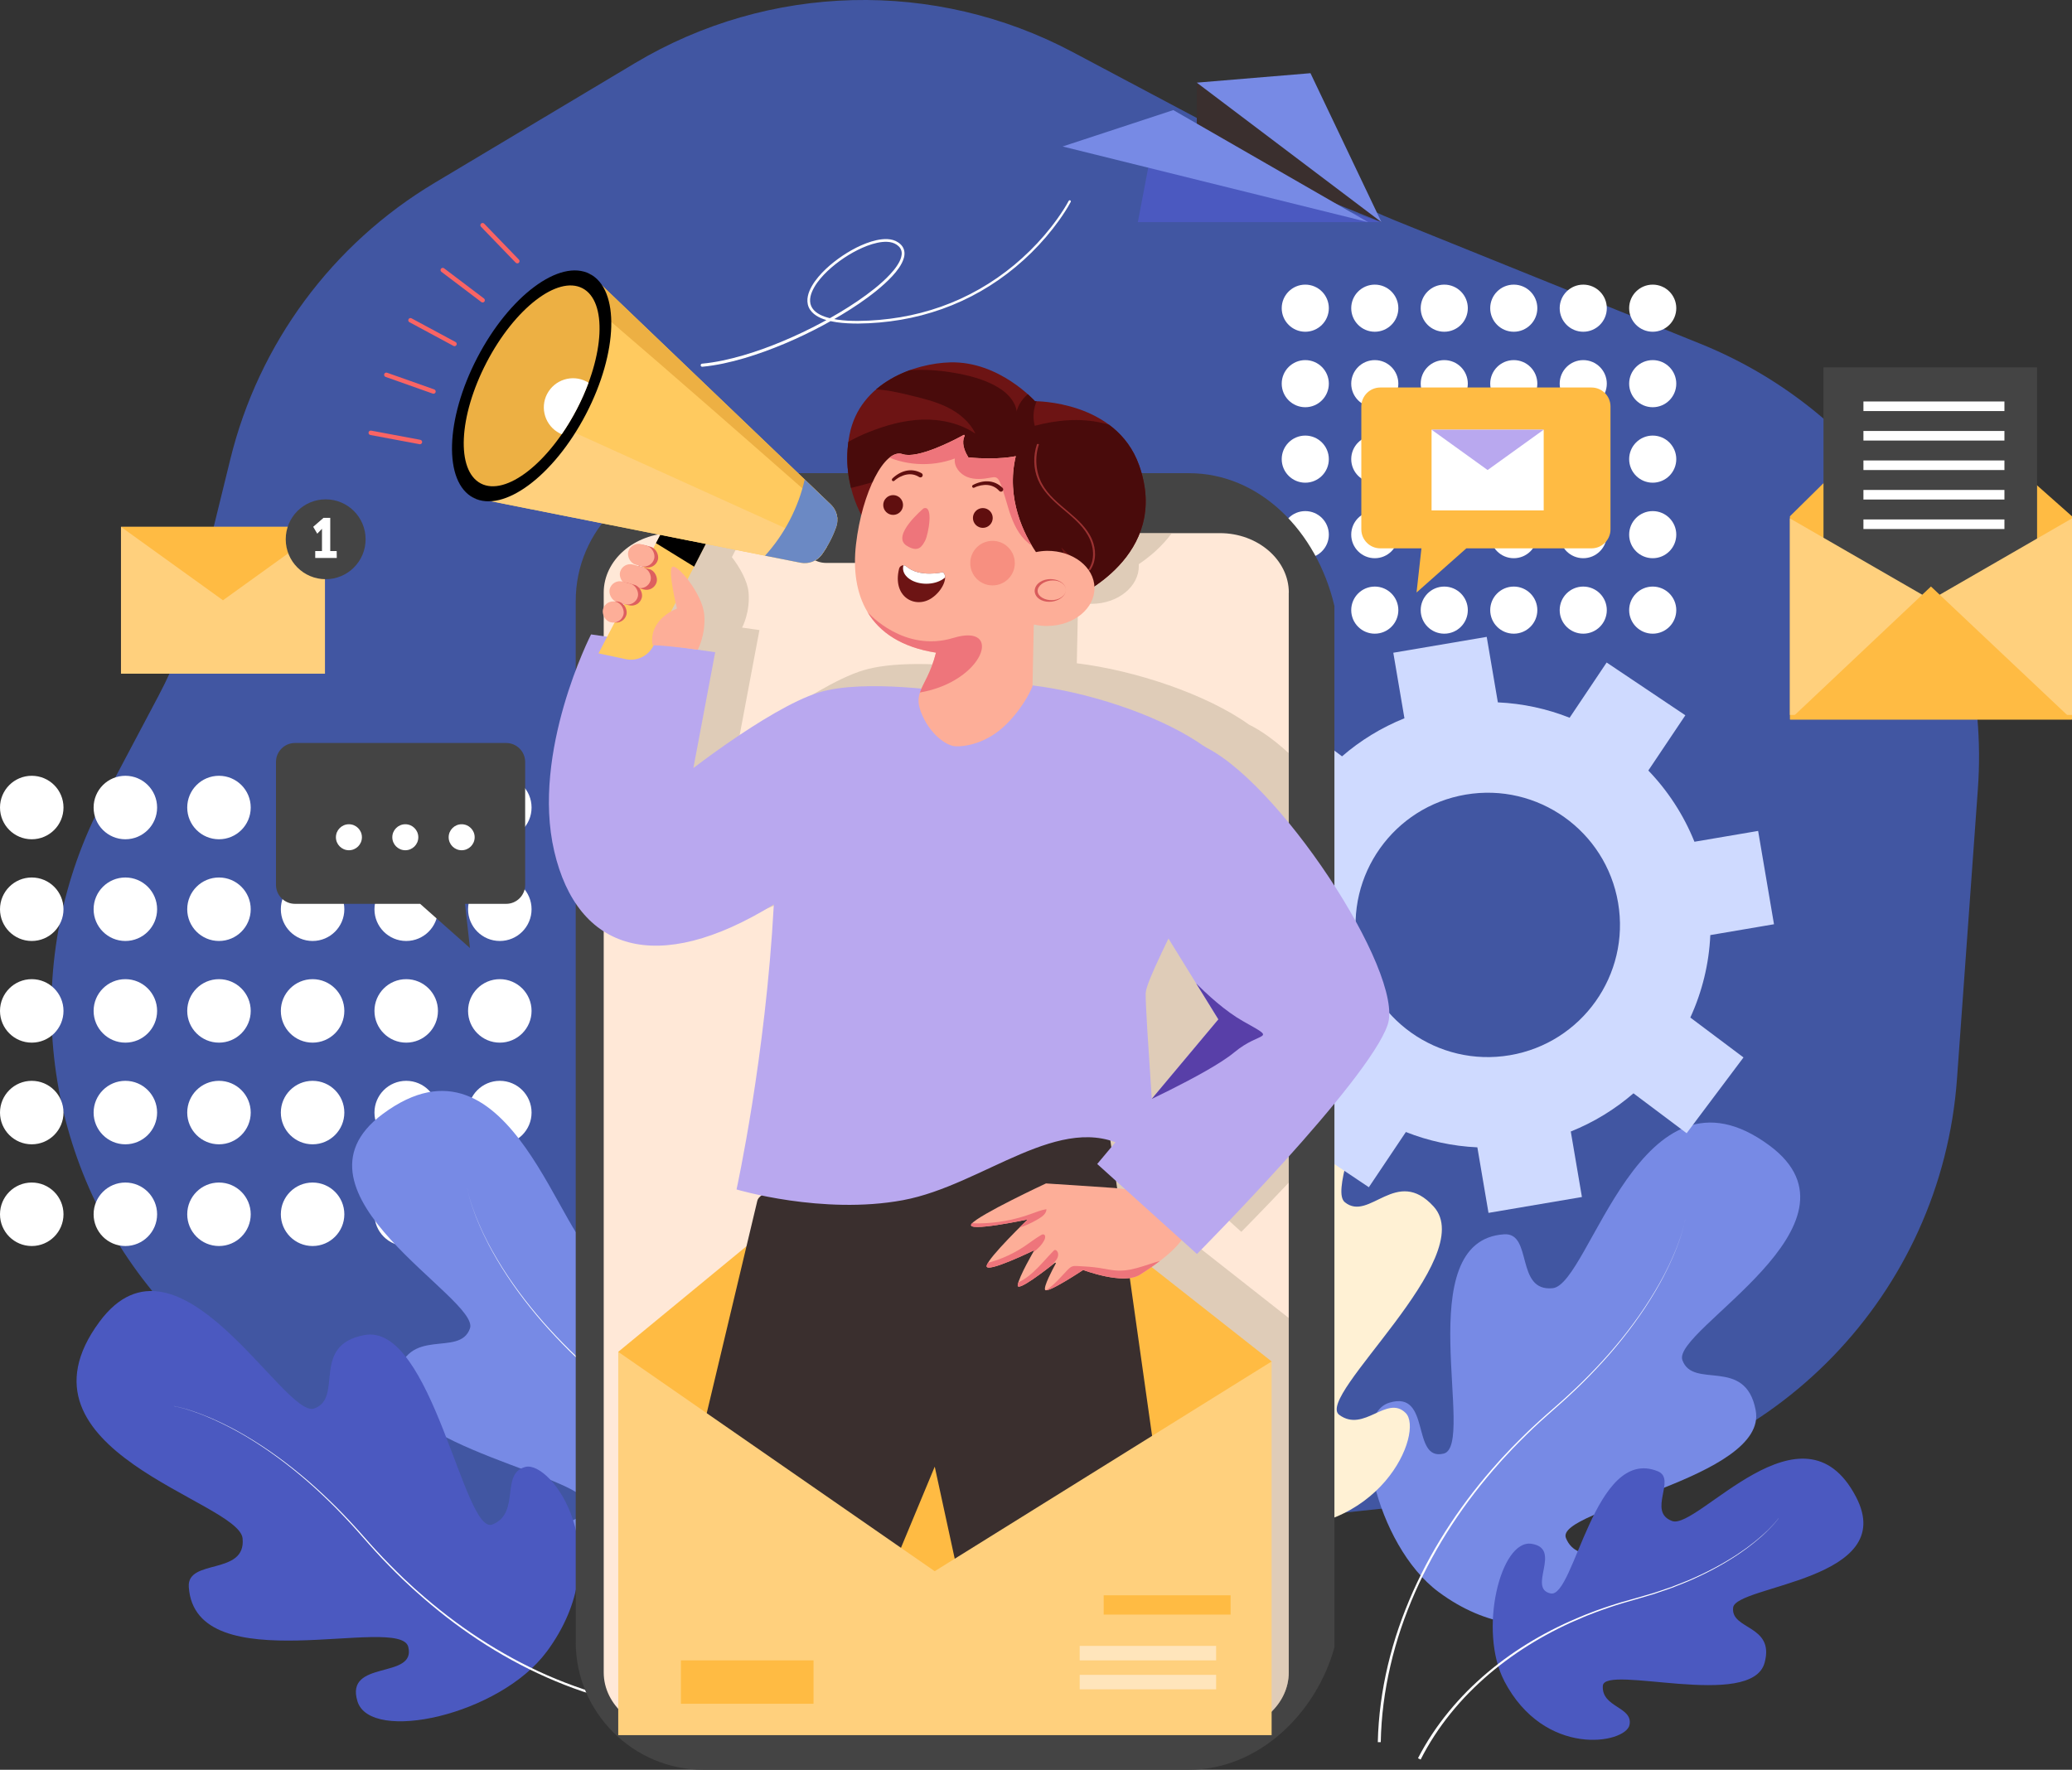
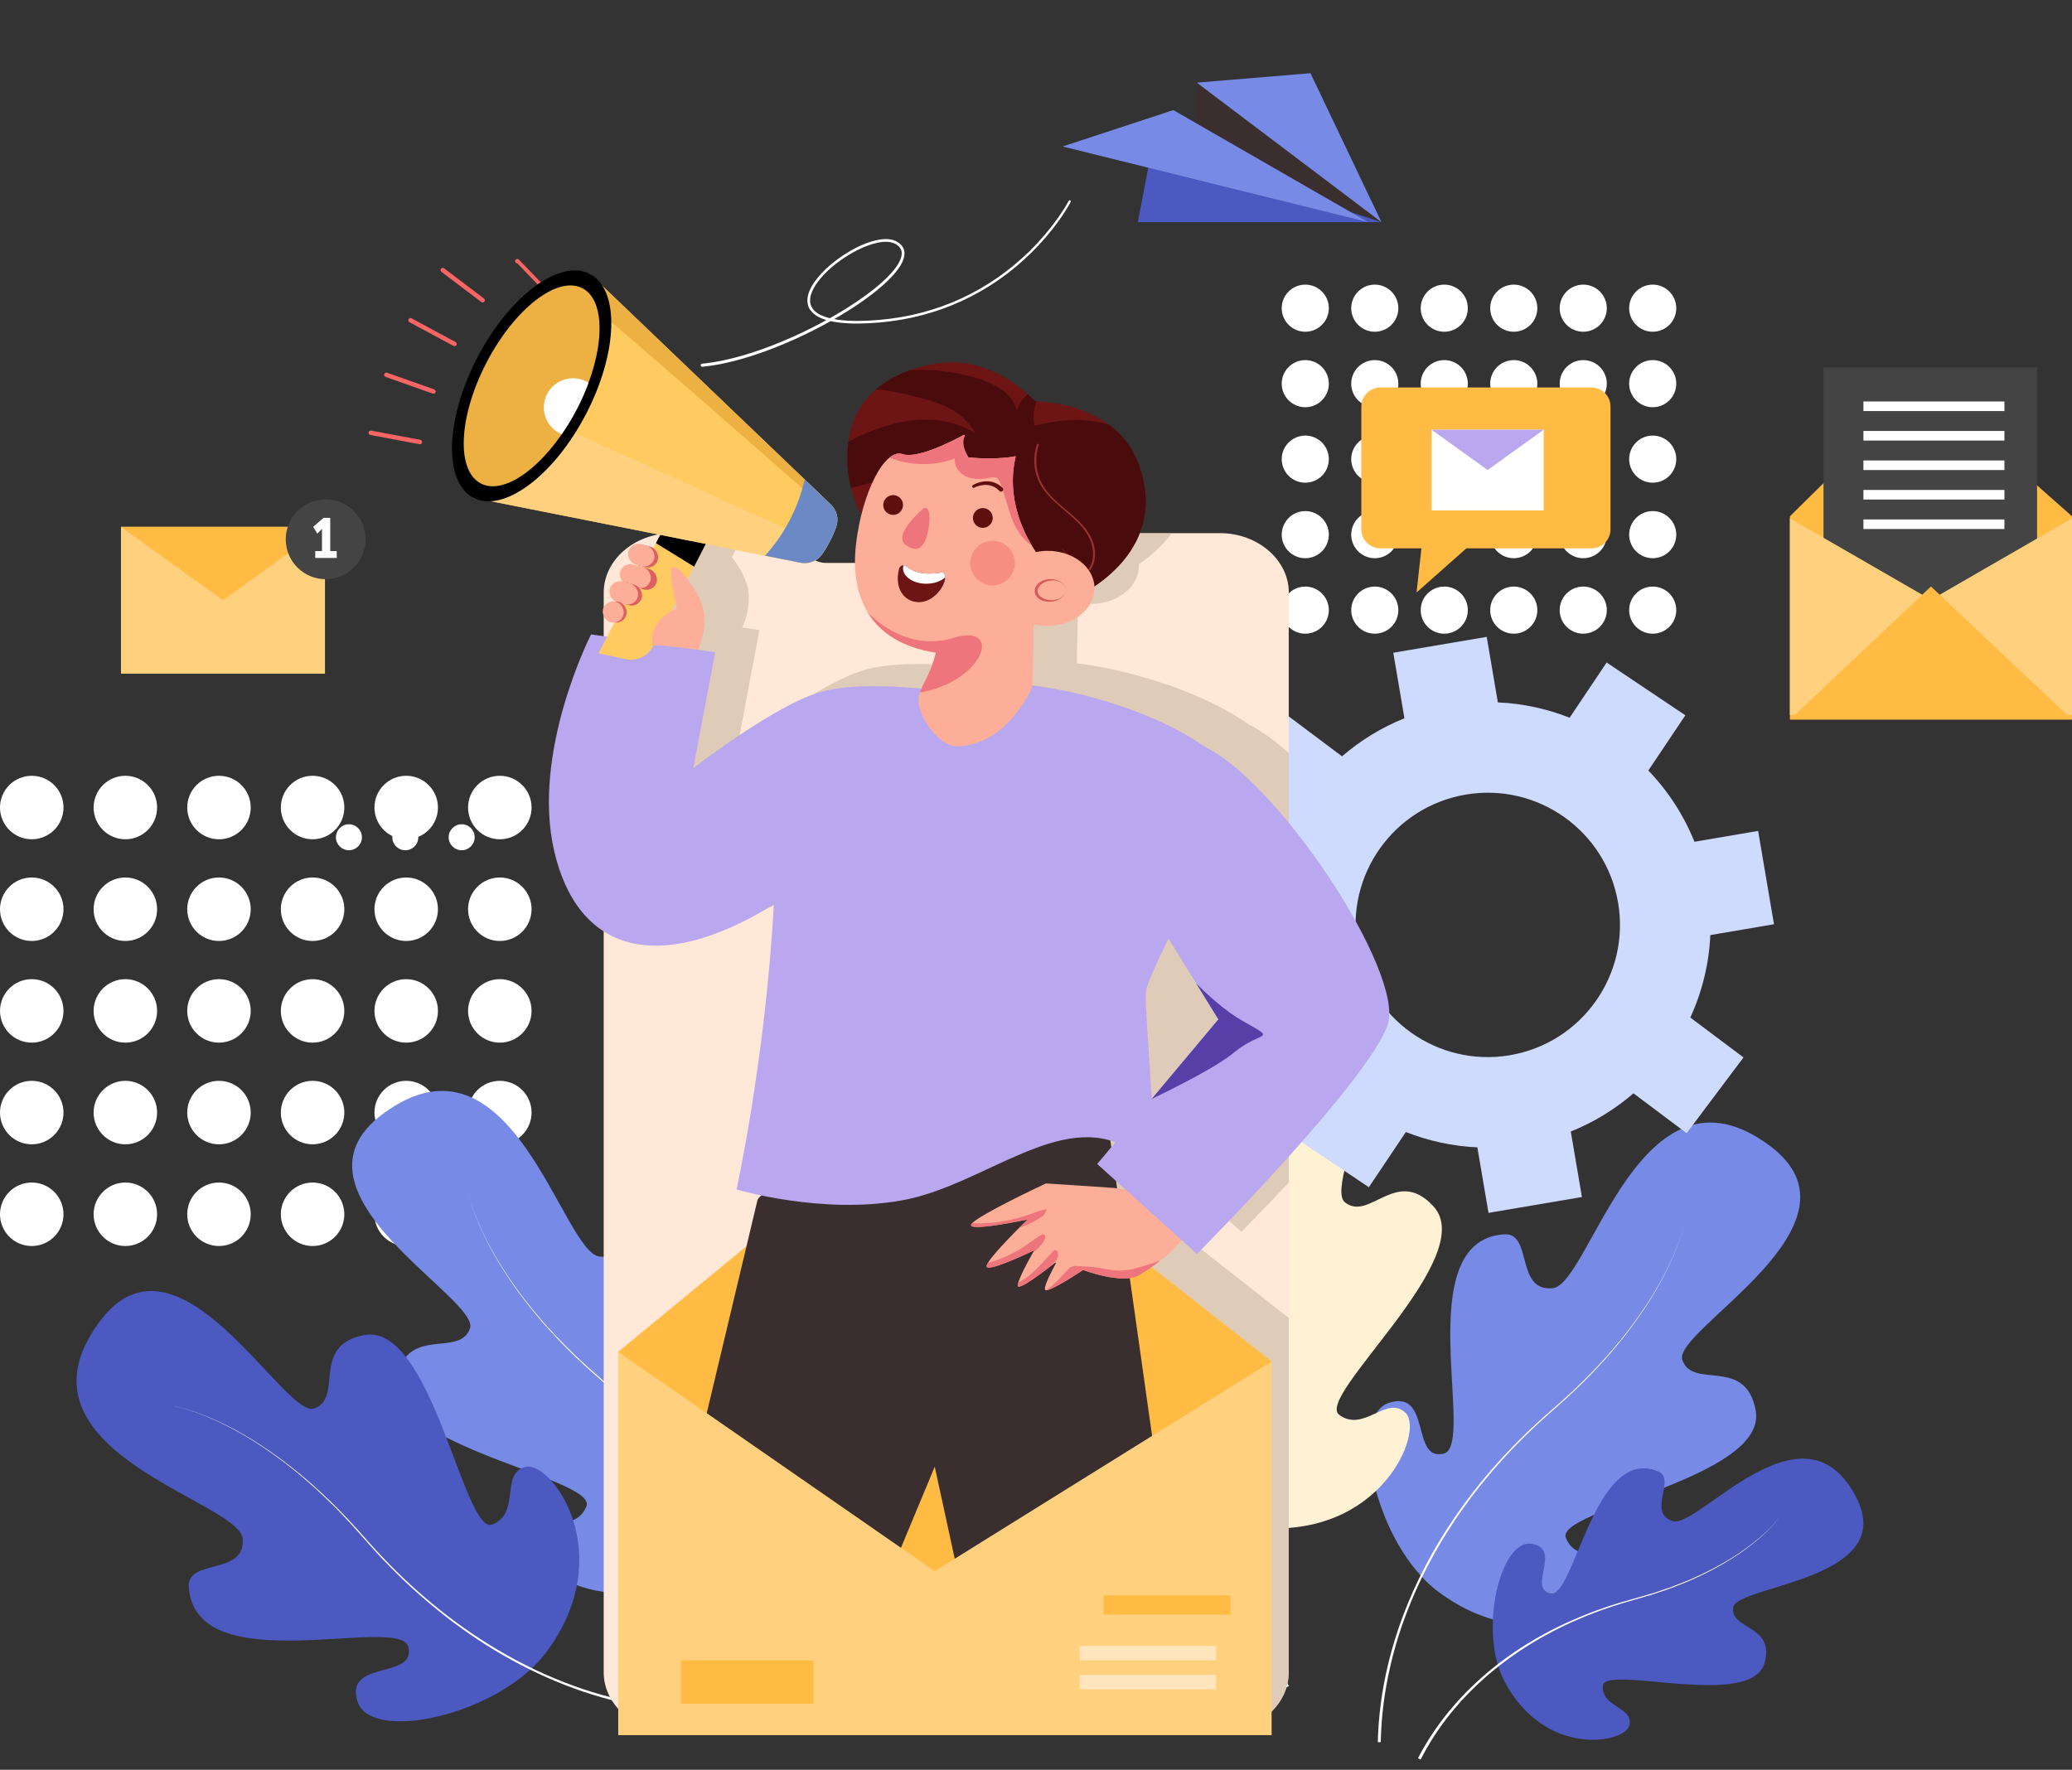
<svg xmlns="http://www.w3.org/2000/svg" id="Livello_2" data-name="Livello 2" viewBox="0 0 533.86 456.07">
  <rect x="0" y="0" width="533.86" height="456.07" fill="#333333" stroke="none" />
  <defs>
    <style>
      .cls-1 {
        opacity: .43;
      }

      .cls-1, .cls-2, .cls-3, .cls-4, .cls-5, .cls-6, .cls-7, .cls-8, .cls-9, .cls-10, .cls-11, .cls-12, .cls-13 {
        fill: none;
      }

      .cls-3 {
        opacity: .3;
      }

      .cls-4 {
        opacity: .39;
      }

      .cls-5 {
        opacity: .6;
      }

      .cls-6 {
        clip-path: url(#clippath-7);
      }

      .cls-7 {
        clip-path: url(#clippath-6);
      }

      .cls-8 {
        clip-path: url(#clippath-5);
      }

      .cls-9 {
        clip-path: url(#clippath-3);
      }

      .cls-10 {
        clip-path: url(#clippath-4);
      }

      .cls-11 {
        clip-path: url(#clippath-2);
      }

      .cls-12 {
        clip-path: url(#clippath-1);
      }

      .cls-14 {
        fill: #f96464;
      }

      .cls-15 {
        fill: #fff;
      }

      .cls-16 {
        fill: #fff1d4;
      }

      .cls-17 {
        fill: #ffe8d7;
      }

      .cls-18 {
        fill: #ffe5bb;
      }

      .cls-19 {
        fill: #ee757b;
      }

      .cls-20 {
        fill: #ffca5f;
      }

      .cls-21 {
        fill: #ffbb43;
      }

      .cls-22 {
        fill: #ffd07d;
      }

      .cls-23 {
        fill: #e84646;
      }

      .cls-24 {
        fill: #edb043;
      }

      .cls-25 {
        fill: #fdae98;
      }

      .cls-26 {
        fill: #6d1414;
      }

      .cls-27 {
        fill: #6b89c4;
      }

      .cls-28 {
        fill: #b5a78f;
      }

      .cls-29 {
        fill: #b9a8ef;
      }

      .cls-30 {
        fill: #cfdaff;
      }

      .cls-31 {
        fill: #dd5f5f;
      }

      .cls-32 {
        fill: #d85b5b;
      }

      .cls-33 {
        fill: #4156a2;
      }

      .cls-34 {
        fill: #444;
      }

      .cls-35 {
        fill: #9b3232;
      }

      .cls-36 {
        fill: #490b0b;
      }

      .cls-37 {
        fill: #3a2f2e;
      }

      .cls-38 {
        fill: #583fa8;
      }

      .cls-39 {
        fill: #4b59c0;
      }

      .cls-40 {
        fill: #600f0f;
      }

      .cls-41 {
        fill: #778ae5;
      }

      .cls-13 {
        clip-path: url(#clippath);
      }
    </style>
    <clipPath id="clippath">
      <path class="cls-2" d="m195.14,309.38l-24.91,104.61,52.69,7.04,17.92-43.07,9.35,43.07,52.57-9.11-17.21-121.84s-88.49,11.26-90.41,19.31Z" />
    </clipPath>
    <clipPath id="clippath-1">
      <path class="cls-2" d="m287.38,306.16l-17.88-1.19s-17.41,8.12-19.18,10.43,14.48-1.15,14.48-1.15c0,0-10.1,9.71-10.58,11.93s12.29-4.02,12.29-4.02c0,0-4.02,6.84-4.29,9.04-.22,1.88,7.38-4.03,9.58-5.77.13-.1.3.04.22.19-.91,1.65-3.16,5.93-2.75,6.77.52,1.05,9.81-5.12,9.81-5.12,0,0,10.31,3.93,14.6,1.24,31.48-19.78-6.3-22.33-6.3-22.33Z" />
    </clipPath>
    <clipPath id="clippath-2">
      <path class="cls-2" d="m295.19,255.92c-.12,5.62,2.93,43.58,2.58,46.74-.24,2.17-2.55,6.17-4.65,6.59,2.87-.7,9.52-6.41-2.65-13.44-17.04-9.84-37.03,9.61-57.79,13.47-20.76,3.87-42.91-2.76-42.91-2.76,0,0,7.5-34.08,9.61-73.44-30.22,18.63-50.6,11.95-56.58-13.71s9.49-55.88,9.49-55.88l31.98,4.59-4.8,25.5-.82,4.35s.04-.03.11-.09c.62-.47,3.77-2.87,8.05-5.86.4-.28.82-.57,1.24-.86,6.92-4.76,16.24-10.62,22.93-12.67,11.95-3.66,34.44,0,34.44,0,13.35-7.88,61.85,5.07,72.39,21.23,3.65,5.59-22.49,50.6-22.61,56.23Z" />
    </clipPath>
    <clipPath id="clippath-3">
      <path class="cls-2" d="m266.67,103.4s-9.14-10.32-21.79-10.02c-8.96.21-23.37,5.03-26,18.68-2.64,13.65,4.64,23.31,4.64,23.31l53.35,18.63s24.95-10.63,16.63-34.09c-5.92-16.69-26.82-16.52-26.82-16.52Z" />
    </clipPath>
    <clipPath id="clippath-4">
      <path class="cls-2" d="m269.98,161.32c-1.25.01-2.44-.12-3.57-.38l-.06.4-.32,15.51s-1.78,4.77-6.56,9.61c-5.09,5.15-10.79,5.97-13.28,5.86-2.49-.11-6.85-3.37-8.92-8.88-.78-2.08-.73-3.52-.24-4.98.79-2.41,2.78-4.86,4.14-10.27-8.86-1.38-14.51-5.22-17.65-10.47,0-.01-.01-.02-.01-.02-2.91-4.86-3.71-10.93-2.96-17.42,1.56-13.51,7.45-24.81,11.98-23.26,3.86,1.32,13.09-3.47,15.76-4.93.16-.09.34.09.25.25-.45.88-.82,2.68.97,5.53,7.79.74,12.21-.32,12.21-.32-2.63,11.02,2.24,20.34,5.2,24.72.91-.19,1.84-.3,2.82-.32,6.71-.07,12.2,4.19,12.26,9.53.06,5.34-5.32,9.74-12.02,9.82Z" />
    </clipPath>
    <clipPath id="clippath-5">
      <path class="cls-2" d="m242.95,147.46s-6.06,1.47-9.44-1.5c-.63-.55-1.64-.24-1.85.57-1.83,7.28,4.14,10.48,8.41,7.59,2.92-1.98,4.3-5.56,2.88-6.66Z" />
    </clipPath>
    <clipPath id="clippath-6">
      <path class="cls-2" d="m215.47,135.76c.71-2.02.13-4.28-1.42-5.76l-12.07-11.56-49.98-47.85-30.02,57.68,67.87,13.48,16.39,3.26c2.1.42,4.28-.4,5.53-2.14.76-1.06,1.47-2.21,2.1-3.43.64-1.22,1.17-2.46,1.6-3.69Z" />
    </clipPath>
    <clipPath id="clippath-7">
      <path class="cls-2" d="m301.4,194.05h0c-9.92,13.08-10.77,30.92-2.15,44.88l14.67,23.76-31.22,37.27,25.7,23.19s44.18-44.45,49.14-59.08c4.51-13.28-28.84-64.11-48.3-72.14-2.8-1.15-6.02-.3-7.85,2.11Z" />
    </clipPath>
  </defs>
  <g id="Livello_1-2" data-name="Livello 1">
    <g>
-       <path class="cls-33" d="m50.84,152.99l8.5-34.64c7.31-29.81,26.26-55.46,52.61-71.21l51.66-30.88c34.5-20.62,77.28-21.7,112.78-2.84l72.07,38.28c3.53,1.88,7.15,3.56,10.86,5.06l78.77,31.82c46.21,18.67,75.1,65.01,71.52,114.71l-5.38,74.7c-3.99,55.45-47.14,100.08-102.43,105.94l-234.2,24.81c-39.11,4.14-77.63-12.02-102.06-42.84l-27.44-34.61c-28.32-35.71-32.83-84.79-11.51-125.06l14.23-26.88c4.42-8.34,7.79-17.2,10.04-26.37Z" />
      <g>
        <g>
          <circle class="cls-15" cx="425.83" cy="79.42" r="6.07" />
          <circle class="cls-15" cx="425.83" cy="98.87" r="6.07" />
          <circle class="cls-15" cx="425.83" cy="118.32" r="6.07" />
          <circle class="cls-15" cx="425.83" cy="137.78" r="6.07" />
          <circle class="cls-15" cx="425.83" cy="157.23" r="6.07" />
        </g>
        <g>
          <circle class="cls-15" cx="407.93" cy="79.42" r="6.07" />
          <circle class="cls-15" cx="407.93" cy="98.87" r="6.07" />
          <circle class="cls-15" cx="407.93" cy="118.32" r="6.07" />
          <circle class="cls-15" cx="407.93" cy="137.78" r="6.07" />
          <circle class="cls-15" cx="407.93" cy="157.23" r="6.07" />
        </g>
        <g>
          <circle class="cls-15" cx="390.03" cy="79.42" r="6.07" />
          <circle class="cls-15" cx="390.03" cy="98.87" r="6.07" />
          <circle class="cls-15" cx="390.03" cy="118.32" r="6.07" />
          <circle class="cls-15" cx="390.03" cy="137.78" r="6.07" />
          <circle class="cls-15" cx="390.03" cy="157.23" r="6.07" />
        </g>
        <g>
          <circle class="cls-15" cx="372.12" cy="79.42" r="6.07" />
          <circle class="cls-15" cx="372.12" cy="98.87" r="6.07" />
          <circle class="cls-15" cx="372.12" cy="118.32" r="6.07" />
          <circle class="cls-15" cx="372.12" cy="137.78" r="6.07" />
          <circle class="cls-15" cx="372.12" cy="157.23" r="6.07" />
        </g>
        <g>
          <circle class="cls-15" cx="354.22" cy="79.42" r="6.07" />
          <circle class="cls-15" cx="354.22" cy="98.87" r="6.07" />
          <circle class="cls-15" cx="354.22" cy="118.32" r="6.07" />
          <circle class="cls-15" cx="354.22" cy="137.78" r="6.07" />
          <circle class="cls-15" cx="354.22" cy="157.23" r="6.07" />
        </g>
        <g>
          <circle class="cls-15" cx="336.31" cy="79.42" r="6.07" />
          <circle class="cls-15" cx="336.31" cy="98.87" r="6.07" />
          <circle class="cls-15" cx="336.31" cy="118.32" r="6.07" />
          <circle class="cls-15" cx="336.31" cy="137.78" r="6.07" />
          <circle class="cls-15" cx="336.31" cy="157.23" r="6.07" />
        </g>
      </g>
      <g>
        <g>
          <circle class="cls-15" cx="128.78" cy="208.1" r="8.18" />
          <circle class="cls-15" cx="128.78" cy="234.31" r="8.18" />
          <circle class="cls-15" cx="128.78" cy="260.51" r="8.18" />
          <circle class="cls-15" cx="128.78" cy="286.71" r="8.18" />
          <circle class="cls-15" cx="128.78" cy="312.92" r="8.18" />
        </g>
        <g>
          <circle class="cls-15" cx="104.66" cy="208.1" r="8.18" />
          <circle class="cls-15" cx="104.66" cy="234.31" r="8.18" />
          <circle class="cls-15" cx="104.66" cy="260.51" r="8.18" />
          <circle class="cls-15" cx="104.66" cy="286.71" r="8.18" />
          <circle class="cls-15" cx="104.66" cy="312.92" r="8.18" />
        </g>
        <g>
          <circle class="cls-15" cx="80.54" cy="208.1" r="8.18" />
          <circle class="cls-15" cx="80.54" cy="234.31" r="8.18" />
          <circle class="cls-15" cx="80.54" cy="260.51" r="8.18" />
          <circle class="cls-15" cx="80.54" cy="286.71" r="8.18" />
          <circle class="cls-15" cx="80.54" cy="312.92" r="8.18" />
        </g>
        <g>
          <circle class="cls-15" cx="56.42" cy="208.1" r="8.18" />
          <circle class="cls-15" cx="56.42" cy="234.31" r="8.18" />
          <circle class="cls-15" cx="56.42" cy="260.51" r="8.18" />
          <circle class="cls-15" cx="56.42" cy="286.71" r="8.18" />
          <circle class="cls-15" cx="56.42" cy="312.92" r="8.18" />
        </g>
        <g>
          <circle class="cls-15" cx="32.3" cy="208.1" r="8.18" />
          <circle class="cls-15" cx="32.3" cy="234.31" r="8.18" />
          <circle class="cls-15" cx="32.3" cy="260.51" r="8.18" />
          <circle class="cls-15" cx="32.3" cy="286.71" r="8.18" />
          <circle class="cls-15" cx="32.3" cy="312.92" r="8.18" />
        </g>
        <g>
          <circle class="cls-15" cx="8.18" cy="208.1" r="8.18" />
          <circle class="cls-15" cx="8.18" cy="234.31" r="8.18" />
          <circle class="cls-15" cx="8.18" cy="260.51" r="8.18" />
          <circle class="cls-15" cx="8.18" cy="286.71" r="8.18" />
          <circle class="cls-15" cx="8.18" cy="312.92" r="8.18" />
        </g>
      </g>
      <g>
        <g>
          <path class="cls-41" d="m183.93,402.08c16.27-12.09,23.53-45.44,12.65-48.76-10.88-3.32-5.51,15.22-14,13.12-8.49-2.11,9.12-54.94-15.58-56.51-7.41-.47-2.81,14.85-12.49,13.89-9.67-.96-22.57-61.49-55.89-36.75-27.29,20.27,25.17,47.56,22.47,55.26-2.69,7.7-16.27-1.02-18.89,12.95-3.28,17.45,51.84,25.56,48.89,32.92-2.95,7.35-13.22,1.94-14.82,8.56-1.6,6.62,22.29,24.16,47.66,5.32Z" />
          <path class="cls-15" d="m120.39,306.23c.31,1.64.8,3.24,1.33,4.81.54,1.58,1.16,3.13,1.82,4.65.67,1.52,1.38,3.03,2.16,4.51l.29.56.3.55.6,1.1c.41.72.82,1.45,1.25,2.16,3.41,5.73,7.43,11.08,11.81,16.09,2.2,2.5,4.5,4.91,6.87,7.26,1.2,1.16,2.39,2.32,3.63,3.44,1.21,1.14,2.48,2.23,3.73,3.33l1.88,1.65c.62.55,1.26,1.09,1.87,1.67l1.84,1.7c.61.57,1.2,1.16,1.81,1.73,1.21,1.15,2.37,2.35,3.54,3.54l1.72,1.82.86.91.83.93c8.94,9.91,16.51,21.12,21.96,33.33,1.36,3.05,2.59,6.16,3.68,9.33,1.08,3.16,2.01,6.38,2.79,9.63,1.55,6.51,2.46,13.17,2.61,19.87l-.76.02c-.12-6.64-.99-13.26-2.5-19.73-.76-3.24-1.66-6.44-2.72-9.59-1.07-3.15-2.28-6.25-3.62-9.29-5.37-12.18-12.86-23.38-21.72-33.31l-.83-.93-.85-.91-1.7-1.83c-1.17-1.19-2.31-2.4-3.52-3.55-.6-.58-1.19-1.17-1.79-1.74l-1.83-1.7c-.6-.57-1.24-1.12-1.86-1.67l-1.87-1.66c-1.25-1.11-2.51-2.2-3.72-3.35-1.23-1.12-2.42-2.3-3.62-3.46-2.36-2.36-4.65-4.79-6.85-7.3-4.37-5.04-8.36-10.42-11.75-16.17-.42-.72-.83-1.45-1.24-2.17l-.59-1.1-.3-.55-.28-.56c-.77-1.48-1.47-2.99-2.14-4.52-.66-1.53-1.27-3.08-1.8-4.66-.53-1.58-1.01-3.18-1.31-4.82Z" />
        </g>
        <g>
          <path class="cls-41" d="m370.63,410.23c-16.27-12.09-23.53-45.44-12.65-48.76,10.88-3.32,5.51,15.22,14,13.12,8.49-2.11-9.12-54.94,15.58-56.51,7.41-.47,2.81,14.85,12.49,13.89,9.67-.96,22.57-61.49,55.89-36.75,27.29,20.27-25.17,47.56-22.47,55.26,2.69,7.7,16.27-1.02,18.89,12.95,3.28,17.45-51.84,25.56-48.89,32.92,2.95,7.35,13.22,1.94,14.82,8.56,1.6,6.62-22.29,24.16-47.66,5.32Z" />
          <path class="cls-15" d="m434.17,314.38c-.3,1.64-.79,3.24-1.31,4.82-.53,1.58-1.14,3.13-1.8,4.66-.67,1.53-1.37,3.04-2.14,4.52l-.28.56-.3.55-.59,1.1c-.41.73-.82,1.45-1.24,2.17-3.39,5.75-7.38,11.13-11.75,16.17-2.19,2.51-4.49,4.94-6.85,7.3-1.2,1.16-2.38,2.34-3.62,3.46-1.21,1.15-2.47,2.24-3.72,3.35l-1.87,1.66c-.62.55-1.25,1.1-1.86,1.67l-1.83,1.7c-.61.57-1.2,1.16-1.79,1.74-1.2,1.15-2.35,2.36-3.52,3.55l-1.7,1.83-.85.91-.83.93c-8.87,9.93-16.35,21.13-21.72,33.31-1.34,3.04-2.55,6.14-3.62,9.29-1.06,3.15-1.97,6.35-2.72,9.59-1.51,6.47-2.38,13.09-2.5,19.73h-.76c.15-6.71,1.06-13.38,2.61-19.89.78-3.25,1.7-6.47,2.79-9.63,1.09-3.16,2.32-6.27,3.68-9.33,5.46-12.21,13.02-23.42,21.96-33.33l.83-.93.86-.91,1.72-1.82c1.18-1.18,2.33-2.39,3.54-3.54.6-.58,1.19-1.17,1.81-1.73l1.84-1.7c.61-.57,1.24-1.11,1.87-1.67l1.88-1.65c1.25-1.1,2.51-2.19,3.73-3.33,1.24-1.12,2.43-2.28,3.63-3.44,2.37-2.34,4.67-4.76,6.87-7.26,4.39-5.01,8.4-10.37,11.81-16.09.43-.71.84-1.44,1.25-2.16l.6-1.1.3-.55.29-.56c.78-1.47,1.49-2.98,2.16-4.51.67-1.53,1.29-3.08,1.82-4.65.53-1.58,1.02-3.18,1.33-4.81Z" />
        </g>
        <g>
          <path class="cls-16" d="m324.4,393.68c-20.19-1.74-43.89-26.32-36.37-34.86,7.52-8.54,12.68,10.06,18.81,3.81,6.12-6.25-36.61-41.97-16.41-56.28,6.06-4.29,10.19,11.16,17.92,5.26,7.73-5.9-13.08-64.19,28.27-60.62,33.87,2.92,3.56,53.69,9.89,58.83,6.34,5.14,13.31-9.41,22.87,1.1,11.95,13.13-30.69,48.98-24.32,53.69,6.38,4.71,12.27-5.29,17.11-.49,4.84,4.79-6.28,32.27-37.77,29.56Z" />
          <path class="cls-15" d="m328.14,278.75c.6,1.55,1.03,3.17,1.42,4.79.38,1.62.67,3.27.91,4.92.24,1.65.43,3.31.55,4.97l.05.62.04.62.07,1.25c.03.83.07,1.67.09,2.5.13,6.67-.44,13.35-1.51,19.93-.55,3.29-1.22,6.56-1.99,9.81-.41,1.62-.8,3.24-1.26,4.84-.43,1.61-.93,3.21-1.4,4.8l-.72,2.39c-.24.8-.49,1.59-.7,2.4l-.66,2.41c-.22.8-.41,1.61-.62,2.42-.42,1.61-.76,3.24-1.13,4.87l-.49,2.45-.24,1.22-.21,1.23c-2.33,13.1-2.82,26.57-1,39.76.46,3.29,1.06,6.57,1.8,9.81.75,3.24,1.66,6.44,2.72,9.59,2.12,6.3,4.85,12.39,8.23,18.11l-.65.39c-3.39-5.78-6.11-11.93-8.21-18.28-1.05-3.18-1.95-6.4-2.69-9.66-.73-3.26-1.32-6.56-1.77-9.87-1.77-13.26-1.22-26.77,1.19-39.9l.22-1.23.25-1.23.5-2.45c.38-1.63.73-3.26,1.16-4.87.21-.81.4-1.62.63-2.42l.68-2.41c.22-.81.47-1.6.71-2.4l.73-2.39c.49-1.59.99-3.18,1.42-4.79.47-1.6.87-3.22,1.28-4.83.78-3.24,1.47-6.5,2.04-9.78,1.1-6.57,1.7-13.23,1.6-19.9-.01-.83-.05-1.67-.07-2.5l-.07-1.25-.03-.62-.05-.62c-.11-1.66-.3-3.32-.53-4.97-.23-1.65-.52-3.29-.89-4.92-.38-1.62-.8-3.24-1.39-4.8Z" />
        </g>
        <g>
          <path class="cls-39" d="m387.56,433.13c-6.7-12.84-.98-36.54,7.05-35.29,8.03,1.25-1.2,11.5,4.92,12.79,6.12,1.29,11.24-38.16,27.61-31.48,4.91,2-2.81,10.42,3.7,12.82,6.52,2.39,33.66-32.51,47.37-6.22,11.23,21.53-30.99,22.74-31.66,28.53-.67,5.79,10.78,4.41,8.11,14.21-3.33,12.24-41.29.29-41.68,5.94-.39,5.65,7.89,5.37,6.86,10.12-1.03,4.75-21.86,8.59-32.3-11.42Z" />
          <path class="cls-15" d="m458.25,391.29c-.71.96-1.51,1.84-2.35,2.69l-.63.64-.65.61-.65.61c-.22.2-.45.39-.68.58l-.68.58c-.23.19-.45.39-.69.57l-1.41,1.1-.35.27-.36.26-.73.52c-.49.34-.97.7-1.47,1.02-3.97,2.64-8.21,4.86-12.59,6.75l-3.32,1.33-.83.33c-.28.11-.56.2-.84.3l-1.69.58-1.69.58-.42.15c-.14.05-.29.09-.43.13l-.86.25-3.43,1.01c-1.14.34-2.29.64-3.43.99l-1.7.53c-.57.18-1.13.37-1.69.56-1.13.37-2.24.79-3.36,1.19l-1.66.64-.83.32-.82.34c-8.78,3.63-17.07,8.51-24.31,14.66-1.8,1.54-3.54,3.16-5.21,4.85-1.66,1.69-3.24,3.47-4.73,5.31-2.98,3.69-5.59,7.67-7.73,11.9l-.68-.34c2.19-4.26,4.86-8.27,7.89-11.97,1.52-1.85,3.12-3.63,4.8-5.33,1.69-1.69,3.45-3.31,5.28-4.85,7.32-6.15,15.69-11,24.53-14.58l.83-.34.84-.32,1.67-.64c1.13-.39,2.24-.81,3.38-1.17.57-.18,1.13-.38,1.7-.55l1.71-.52c1.14-.34,2.3-.64,3.44-.97l3.43-.99.86-.25c.14-.04.29-.08.43-.13l.42-.14,1.69-.57,1.69-.57c.28-.1.57-.19.84-.29l.83-.33,3.32-1.31c4.38-1.86,8.62-4.05,12.61-6.66.5-.32.98-.68,1.47-1.01l.73-.51.37-.26.35-.27,1.42-1.09c.24-.18.46-.37.69-.56l.68-.57c.23-.19.46-.38.68-.58l.66-.6.66-.6.63-.63c.84-.84,1.65-1.72,2.36-2.67Z" />
        </g>
        <g>
          <path class="cls-39" d="m140.83,425.67c-12.05,16.3-45.39,23.64-48.73,12.76-3.34-10.87,15.21-5.54,13.09-14.03-2.13-8.49-54.92,9.25-56.55-15.45-.49-7.41,14.84-2.85,13.86-12.52-.98-9.67-61.55-22.43-36.87-55.81,20.21-27.34,47.62,25.06,55.32,22.35,7.7-2.71-1.06-16.27,12.9-18.92,17.44-3.32,25.68,51.78,33.03,48.81,7.35-2.97,1.91-13.22,8.53-14.84,6.61-1.62,24.22,22.24,5.43,47.65Z" />
          <path class="cls-15" d="m44.83,362.35c1.64.3,3.24.78,4.83,1.3,1.58.53,3.14,1.13,4.67,1.79,1.53.66,3.05,1.36,4.53,2.13l.56.28.55.29,1.1.59c.73.41,1.46.81,2.18,1.24,5.76,3.38,11.14,7.36,16.2,11.71,2.52,2.19,4.95,4.47,7.32,6.83,1.17,1.19,2.34,2.38,3.47,3.61,1.15,1.21,2.25,2.47,3.36,3.71l1.66,1.87c.56.62,1.1,1.25,1.68,1.85l1.71,1.83c.57.61,1.16,1.19,1.74,1.79,1.15,1.2,2.37,2.34,3.55,3.51l1.83,1.7.92.85.94.83c9.95,8.84,21.17,16.3,33.36,21.65,3.05,1.33,6.15,2.53,9.3,3.59,3.15,1.06,6.36,1.95,9.59,2.7,6.47,1.49,13.1,2.35,19.74,2.45v.76c-6.71-.14-13.38-1.03-19.89-2.57-3.26-.77-6.48-1.69-9.64-2.76-3.16-1.08-6.28-2.31-9.33-3.66-12.23-5.43-23.45-12.97-33.38-21.89l-.93-.83-.92-.85-1.83-1.71c-1.19-1.17-2.4-2.32-3.55-3.53-.58-.6-1.17-1.19-1.74-1.8l-1.7-1.84c-.57-.61-1.12-1.24-1.67-1.86l-1.66-1.88c-1.1-1.25-2.19-2.51-3.34-3.72-1.12-1.23-2.29-2.42-3.45-3.62-2.35-2.36-4.77-4.66-7.27-6.85-5.02-4.37-10.39-8.38-16.12-11.78-.72-.43-1.44-.83-2.17-1.24l-1.1-.59-.55-.3-.56-.28c-1.48-.77-2.99-1.48-4.51-2.15-1.53-.67-3.08-1.28-4.66-1.81-1.58-.53-3.18-1.02-4.82-1.32Z" />
        </g>
      </g>
      <path class="cls-15" d="m275.86,52.06c-.44.83-.91,1.61-1.4,2.38-.49.77-1.01,1.53-1.54,2.28-1.07,1.49-2.2,2.94-3.39,4.33-2.38,2.79-5,5.37-7.82,7.72-5.63,4.7-12.09,8.42-19.01,10.87-3.46,1.23-7.02,2.16-10.64,2.77-3.62.61-7.28.94-10.95.97-1.84,0-3.68-.07-5.51-.33-.91-.14-1.83-.31-2.72-.58-.89-.27-1.78-.62-2.58-1.14-.8-.52-1.53-1.24-1.93-2.16-.4-.92-.42-1.96-.22-2.89.2-.94.6-1.82,1.07-2.63.47-.81,1.02-1.56,1.62-2.28,1.19-1.42,2.55-2.68,4-3.83,1.45-1.15,2.98-2.17,4.59-3.08,1.61-.9,3.3-1.67,5.08-2.22.89-.27,1.8-.48,2.74-.58.94-.1,1.91-.08,2.85.19.24.07.47.16.69.26.23.11.44.23.64.37.41.27.79.61,1.08,1.04.29.42.47.93.52,1.44.05.51-.01,1.01-.14,1.48-.26.95-.73,1.78-1.25,2.56-.53.78-1.12,1.49-1.75,2.17-1.26,1.36-2.64,2.58-4.06,3.74-1.43,1.16-2.91,2.24-4.42,3.28-3.03,2.07-6.18,3.94-9.41,5.67-3.23,1.73-6.54,3.31-9.91,4.73-3.38,1.42-6.82,2.68-10.34,3.72-3.52,1.03-7.11,1.85-10.79,2.2-.22.02-.41-.14-.43-.36s.14-.41.36-.43h0s0,0,0,0c3.6-.34,7.16-1.15,10.64-2.16,3.49-1.02,6.91-2.27,10.26-3.68,3.35-1.41,6.64-2.97,9.85-4.69,3.21-1.72,6.34-3.57,9.35-5.62,1.5-1.02,2.97-2.1,4.38-3.23,1.41-1.14,2.77-2.35,3.99-3.67.61-.66,1.19-1.35,1.69-2.09.5-.73.93-1.52,1.15-2.34.11-.41.16-.83.12-1.22-.04-.4-.18-.78-.4-1.11-.22-.33-.53-.61-.88-.85-.17-.12-.36-.22-.55-.31-.19-.09-.39-.16-.59-.22-.81-.24-1.7-.26-2.58-.17-.88.09-1.75.29-2.61.55-1.71.52-3.36,1.28-4.94,2.15-1.58.88-3.08,1.89-4.5,3.01-1.41,1.12-2.74,2.35-3.9,3.73-.58.69-1.11,1.41-1.55,2.18-.44.77-.81,1.58-.99,2.42-.18.84-.16,1.71.18,2.48.33.77.95,1.39,1.67,1.86.73.47,1.56.81,2.41,1.06.85.26,1.74.43,2.63.57,1.78.26,3.6.34,5.41.33,3.63-.03,7.26-.35,10.84-.95,3.58-.6,7.11-1.52,10.53-2.73,6.85-2.42,13.24-6.1,18.83-10.74,2.79-2.33,5.39-4.88,7.75-7.64,1.18-1.38,2.31-2.81,3.36-4.29.53-.74,1.04-1.49,1.53-2.25.49-.76.96-1.54,1.38-2.33h0c.08-.15.26-.21.4-.13.15.08.2.26.12.4Z" />
      <g>
        <polygon class="cls-39" points="296.83 38.05 293.17 57.25 355.94 57.25 296.83 38.05" />
        <polygon class="cls-37" points="308.36 21.3 308.36 38.05 355.94 57.25 325.71 28.37 308.36 21.3" />
        <polygon class="cls-41" points="302.31 28.37 273.79 37.75 352.51 57.25 302.31 28.37" />
        <polygon class="cls-41" points="308.36 21.3 355.94 57.25 337.65 18.86 308.36 21.3" />
      </g>
      <path class="cls-30" d="m457.08,238.2l-4.09-24.07-16.41,2.79c-2.79-6.94-6.86-13.14-11.88-18.36l9.54-14.23-20.28-13.6-9.54,14.23c-5.81-2.3-12.05-3.67-18.49-3.96l-2.87-16.88-24.07,4.09,2.87,16.89c-5.96,2.4-11.37,5.73-16.08,9.81l-13.7-10.28-14.65,19.53,13.7,10.28c-3.02,6.58-4.82,13.78-5.15,21.25l-17.36,2.95,4.09,24.07,17.36-2.95c2.79,6.94,6.86,13.14,11.88,18.36l-9.54,14.23,20.28,13.6,9.54-14.23c5.79,2.29,12,3.66,18.42,3.95l2.87,16.89,24.07-4.09-2.87-16.88c5.99-2.4,11.42-5.75,16.15-9.84l13.7,10.28,14.65-19.53-13.7-10.28c3.02-6.58,4.82-13.78,5.15-21.25l16.41-2.79Zm-68.05,33.73c-18.55,3.15-36.13-9.33-39.28-27.88-3.15-18.55,9.33-36.13,27.88-39.28s36.13,9.33,39.28,27.88c3.15,18.55-9.33,36.13-27.88,39.28Z" />
      <g>
        <g class="cls-4">
-           <path d="m353.19,102.32h54.44c2.68,0,4.88,2.19,4.88,4.88v31.69c0,2.68-2.19,4.88-4.88,4.88h-32.26s-12.83,11.38-12.83,11.38l1.26-11.38h-10.61c-2.68,0-4.88-2.19-4.88-4.88v-31.69c0-2.68,2.19-4.88,4.88-4.88Z" />
-         </g>
+           </g>
        <path class="cls-21" d="m355.63,99.86h54.44c2.68,0,4.88,2.19,4.88,4.88v31.69c0,2.68-2.19,4.88-4.88,4.88h-32.26s-12.83,11.38-12.83,11.38l1.26-11.38h-10.61c-2.68,0-4.88-2.19-4.88-4.88v-31.69c0-2.68,2.19-4.88,4.88-4.88Z" />
        <g>
          <rect class="cls-15" x="368.85" y="110.73" width="28.89" height="20.8" />
          <polygon class="cls-29" points="368.85 110.73 383.29 121.13 397.74 110.73 368.85 110.73" />
        </g>
      </g>
      <g>
        <polygon class="cls-21" points="461.18 133.05 495.56 99.12 533.86 133.05 533.86 185.39 461.18 185.39 461.18 133.05" />
        <g>
          <rect class="cls-34" x="469.83" y="94.68" width="55.03" height="77.8" />
          <rect class="cls-15" x="480.12" y="103.46" width="36.33" height="2.47" />
          <rect class="cls-15" x="480.12" y="111.06" width="36.33" height="2.47" />
          <rect class="cls-15" x="480.12" y="118.66" width="36.33" height="2.47" />
          <rect class="cls-15" x="480.12" y="126.26" width="36.33" height="2.47" />
          <rect class="cls-15" x="480.12" y="133.86" width="36.33" height="2.47" />
        </g>
        <polygon class="cls-22" points="461.18 133.59 497.52 154.56 533.86 133.59 533.86 184.23 461.18 184.23 461.18 133.59" />
        <polygon class="cls-21" points="533.86 185.44 497.52 151.14 461.18 185.44 533.86 185.44" />
      </g>
      <g>
        <g>
          <rect class="cls-22" x="31.17" y="135.77" width="52.56" height="37.84" />
          <polygon class="cls-21" points="31.17 135.77 57.45 154.69 83.73 135.77 31.17 135.77" />
        </g>
        <g>
          <circle class="cls-34" cx="83.91" cy="138.97" r="10.29" />
          <path class="cls-15" d="m85.09,133.46v10.32h-2.13v-7.51l-1.22,1.26-1.04-1.77,2.65-2.31h1.74Zm-3.87,8.55h5.53l.02,1.77h-5.55v-1.77Z" />
        </g>
      </g>
      <g class="cls-4">
        <path d="m132.86,193.94h-54.44c-2.68,0-4.88,2.19-4.88,4.88v31.69c0,2.68,2.19,4.88,4.88,4.88h32.26l12.83,11.38-1.26-11.38h10.61c2.68,0,4.88-2.19,4.88-4.88v-31.69c0-2.68-2.19-4.88-4.88-4.88Z" />
      </g>
-       <path class="cls-34" d="m130.43,191.47h-54.44c-2.68,0-4.88,2.19-4.88,4.88v31.69c0,2.68,2.19,4.88,4.88,4.88h32.26l12.83,11.38-1.26-11.38h10.61c2.68,0,4.88-2.19,4.88-4.88v-31.69c0-2.68-2.19-4.88-4.88-4.88Z" />
      <circle class="cls-15" cx="89.9" cy="215.76" r="3.35" />
      <circle class="cls-15" cx="104.43" cy="215.76" r="3.35" />
      <circle class="cls-15" cx="118.95" cy="215.76" r="3.35" />
      <g>
-         <path class="cls-34" d="m306.36,456.07h-125.13c-18.09,0-32.89-14.8-32.89-32.89V154.83c0-18.09,14.8-32.89,32.89-32.89h125.13c18.09,0,32.89,14.8,37.46,34.22v268.35c-4.57,16.76-19.37,31.56-37.46,31.56Z" />
        <path class="cls-17" d="m332.05,152.71v278.28c0,4.02-1.82,7.7-4.78,10.44-3.24,3-7.86,4.89-12.97,4.89h-141c-9.76,0-17.75-6.9-17.75-15.33V152.71c0-8.35,7.83-15.19,17.47-15.32.09,0,.19,0,.28,0h34.69s0,0,0,0c-.28.38-.5.81-.66,1.25-.16.45-.24.92-.24,1.41,0,2.76,2.62,5.02,5.81,5.02h61.78c1.6,0,3.05-.56,4.11-1.47,1.05-.91,1.71-2.17,1.71-3.54,0-.98-.33-1.9-.9-2.67h34.72c9.76,0,17.75,6.9,17.75,15.33Z" />
      </g>
      <g class="cls-5">
        <polygon class="cls-28" points="207.98 137.39 207.98 137.4 207.93 137.39 207.98 137.39" />
      </g>
      <g class="cls-1">
        <path class="cls-28" d="m310.21,319.27c-.65.5-1.36,1.01-2.12,1.54l23.96,18.84v91.34c0,4.02-1.82,7.7-4.78,10.44h-156.58v-98.77l33.04-27.22,2.8-11.77c.09-.37.36-.75.8-1.13.07-.06.15-.12.22-.18-3.98-.83-6.39-1.55-6.39-1.55,0,0,7.5-34.08,9.61-73.44-4.43,2.73-8.64,4.91-12.63,6.57-21.47,8.95-36.41,2.75-42.6-15.49v-38.06c3.22-12.99,8.14-22.6,8.14-22.6l4.16.6,1.82-3.48-2.25-.62c-.75-.21-1.2-1-.99-1.75l.7-2.51c.21-.76,1-1.2,1.75-.99h.02s.07,0,.1-.02c-.66-.27-1.04-.99-.85-1.69l.7-2.51c.21-.76,1-1.2,1.75-.99l.32.09c-.14-.3-.18-.64-.08-.97l.7-2.51c.21-.75,1-1.2,1.75-.99l1.56.43,2.32.64.08-.16-1.73-.48-.63-.17-.96-.27c-.75-.21-1.2-1-.99-1.75l.09-.31c.09,0,.19,0,.28,0h18.46l-1.51,2.94-1.68,3.26c2,2.56,4.02,6.16,4.29,8.99.49,5.23-1.66,9.16-1.66,9.16h-.02l4.49.64-4.8,25.5-.82,4.35s.03-.03.11-.09c.62-.47,3.77-2.88,8.05-5.86.4-.28.82-.57,1.24-.86,6.92-4.76,16.24-10.62,22.93-12.66,7.38-2.26,18.8-1.73,26.44-.99.93-2.14,2.58-4.6,3.76-9.28-8.86-1.38-14.5-5.21-17.65-10.48,0-.01-.02-.02-.02-.02-1.26-2.1-2.12-4.43-2.64-6.92h42.41c1.6,0,3.05-.56,4.11-1.47,1.05-.91,1.71-2.17,1.71-3.54,0-.98-.33-1.9-.9-2.67h22.33c-2.61,3.56-5.86,6.22-8.53,8.02,0,.13.02.26.02.39.06,5.34-5.32,9.74-12.02,9.82-1.25.02-2.44-.13-3.58-.38l-.06.4-.32,15.3c14.99,1.82,33.45,7.98,44.39,15.82,3.16,1.53,6.64,4.09,10.24,7.36v110.63c-7.04,7.47-12.24,12.71-12.24,12.71l-3.96-3.58c-1.18,1.6-3.01,3.39-5.63,5.4Z" />
      </g>
      <g>
        <path class="cls-21" d="m159.29,348.37l80.7-66.47,87.66,68.95-16.79,41.62s-72.13,28.54-75.2,28.56c-3.07.02-63.78-41.6-63.78-41.6l-12.59-31.06Z" />
        <g>
          <path class="cls-37" d="m195.14,309.38l-24.91,104.61,52.69,7.04,17.92-43.07,9.35,43.07,52.57-9.11-17.21-121.84s-88.49,11.26-90.41,19.31Z" />
          <g class="cls-13">
            <g>
              <path d="m310.48,316.17c-.05-10.32-.79-21.3-6.79-29.7-7.29-10.21-20.48-14.11-32.84-16.31-16.7-2.97-33.97-4.04-50.58-.58-15.99,3.32-31.09,10.86-43.35,21.65l11.96,11.53c12.36,11.13,29.11,17.25,45.73,16.71,17.51-.57,36.42-7.89,51.62.82,3.58,2.05,6.71,4.91,10.5,6.53,3.8,1.62,8.77,1.65,11.49-1.46,2.13-2.43,2.27-5.96,2.26-9.19Z" />
              <polygon points="206.11 429.96 251.71 429.96 240.31 363.85 206.11 429.96" />
            </g>
          </g>
          <path class="cls-25" d="m287.38,306.16l-17.88-1.19s-17.41,8.12-19.18,10.43,14.48-1.15,14.48-1.15c0,0-10.1,9.71-10.58,11.93s12.29-4.02,12.29-4.02c0,0-4.02,6.84-4.29,9.04-.22,1.88,7.38-4.03,9.58-5.77.13-.1.3.04.22.19-.91,1.65-3.16,5.93-2.75,6.77.52,1.05,9.81-5.12,9.81-5.12,0,0,10.31,3.93,14.6,1.24,31.48-19.78-6.3-22.33-6.3-22.33Z" />
          <g class="cls-12">
            <g>
              <path class="cls-19" d="m288.24,327.45c-1.67-.04-3.31-.44-4.97-.7-1.86-.29-3.74-.39-5.62-.49-.48-.03-.98-.05-1.43.12-.44.17-.79.51-1.12.84-2.43,2.49-4.69,5.54-8.07,6.35l2.32,3.46c.66-.66.86-1.67,1.49-2.36.94-1.05,2.54-1.11,3.95-1.04,3.34.17,6.67.62,10.01.62,3.34,0,6.77-.47,9.72-2.03,2.96-1.56,5.39-4.35,5.92-7.65-4.11.83-8.01,2.97-12.21,2.87Z" />
              <path class="cls-19" d="m271.52,325.45c.4-.45.81-.92,1.01-1.48.2-.57.15-1.26-.29-1.68-.11-.1-.25-.19-.4-.18-.17.01-.3.14-.42.26-1.73,1.76-3.28,3.69-5.1,5.36s-3.96,3.1-6.38,3.56l1.68,2.29c.27.32.76.37,1.15.24s.72-.41,1.03-.69c2.72-2.4,5.3-4.97,7.72-7.67Z" />
              <path class="cls-19" d="m269.14,319.43c.21-.46.26-1.16-.22-1.31-.25-.08-.51.05-.74.19-1.5.88-2.87,1.97-4.32,2.93-3.51,2.33-7.49,3.95-11.63,4.72l-1.27,2.38c-.16.26.07.61.35.7.29.09.6,0,.88-.09,4.9-1.53,9.91-3.11,14.01-6.21,1.19-.9,2.31-1.96,2.94-3.31Z" />
              <path class="cls-19" d="m267.78,313.98c.9-.55,1.85-1.33,1.84-2.38-1.41.23-2.74.79-4.09,1.27-4.21,1.52-8.68,2.33-13.16,2.39-1.28.02-2.6-.03-3.75-.59l1.05,2.23c.35.37.89.48,1.39.55,5.75.83,11.78-.42,16.72-3.47Z" />
            </g>
          </g>
          <g>
            <path class="cls-29" d="m295.19,255.92c-.12,5.62,2.93,43.58,2.58,46.74-.24,2.17-2.55,6.17-4.65,6.59,2.87-.7,9.52-6.41-2.65-13.44-17.04-9.84-37.03,9.61-57.79,13.47-20.76,3.87-42.91-2.76-42.91-2.76,0,0,7.5-34.08,9.61-73.44-30.22,18.63-50.6,11.95-56.58-13.71s9.49-55.88,9.49-55.88l31.98,4.59-4.8,25.5-.82,4.35s.04-.03.11-.09c.62-.47,3.77-2.87,8.05-5.86.4-.28.82-.57,1.24-.86,6.92-4.76,16.24-10.62,22.93-12.67,11.95-3.66,34.44,0,34.44,0,13.35-7.88,61.85,5.07,72.39,21.23,3.65,5.59-22.49,50.6-22.61,56.23Z" />
            <g class="cls-11">
              <g>
                <polygon points="190.38 255.21 199.37 233.08 201.78 215.32 182.4 246.66 190.38 255.21" />
                <path d="m295.78,259.37s-3.04-27.74-1.9-39.89c1.14-12.16,14.44-23.56,14.44-23.56l8.36,34.96-20.9,28.5Z" />
              </g>
            </g>
            <g>
              <path class="cls-26" d="m266.67,103.4s-9.14-10.32-21.79-10.02c-8.96.21-23.37,5.03-26,18.68-2.64,13.65,4.64,23.31,4.64,23.31l53.35,18.63s24.95-10.63,16.63-34.09c-5.92-16.69-26.82-16.52-26.82-16.52Z" />
              <g class="cls-9">
                <path class="cls-36" d="m213.16,127.01c9.72-1.71,19.19-4.82,28.03-9.22-.69,4.6,1.24,9.51,4.89,12.41-.24-1.81-.04-3.68.59-5.4,1.5,7.35,7.99,12.74,14.89,15.67,2.67,1.13,5.58,2.09,7.43,4.32,1.89,2.28,2.27,5.42,2.56,8.37,3.4-2.4,3.84-7.5,2.22-11.35-1.62-3.84-4.76-6.78-7.63-9.81,2.24,3.57,4.94,6.85,8,9.75,1.79,1.69,3.76,3.32,4.78,5.56,1.6,3.52.19,8.13-3.11,10.15,8.03-2.91,15.74-7.53,20.54-14.59,4.8-7.06,6.13-16.87,1.73-24.19-3.02-5.02-8.39-8.37-14.09-9.69s-11.72-.77-17.38.74c-.98-3.59.35-7.7,3.24-10.04-4.35,0-8.29,4.06-8.16,8.41,1.14-3.02-1.32-6.22-4.03-7.96-3.19-2.04-6.9-3.12-10.61-3.84-5.41-1.05-11.01-1.39-16.43-.42-5.42.97-10.68,3.31-14.65,7.13,2.53-1.96,5.84-2.71,9.04-2.67s6.35.78,9.46,1.53c3.28.79,6.59,1.59,9.62,3.08s5.78,3.76,7.23,6.81c-3.97-2.68-8.88-3.77-13.67-3.62-4.79.15-9.48,1.47-13.92,3.26-6.66,2.69-13.38,7.07-15.49,13.94l4.91,1.66Z" />
              </g>
              <path class="cls-35" d="m267.17,114.49c-.99,2.95-.93,6.19.26,9.08s3.58,5.19,5.98,7.23c2.52,2.15,5.25,4.24,6.91,7.18,1.52,2.7,1.93,6.19.1,8.85-.1.14.41.21.5.07,1.61-2.35,1.51-5.39.42-7.93-1.24-2.89-3.69-5.07-6.04-7.07-2.53-2.14-5.23-4.27-6.83-7.24s-1.91-6.79-.8-10.09c.06-.19-.45-.22-.5-.07h0Z" />
              <path class="cls-25" d="m269.98,161.32c-1.25.01-2.44-.12-3.57-.38l-.06.4-.32,15.51s-1.78,4.77-6.56,9.61c-5.09,5.15-10.79,5.97-13.28,5.86-2.49-.11-6.85-3.37-8.92-8.88-.78-2.08-.73-3.52-.24-4.98.79-2.41,2.78-4.86,4.14-10.27-8.86-1.38-14.51-5.22-17.65-10.47,0-.01-.01-.02-.01-.02-2.91-4.86-3.71-10.93-2.96-17.42,1.56-13.51,7.45-24.81,11.98-23.26,3.86,1.32,13.09-3.47,15.76-4.93.16-.09.34.09.25.25-.45.88-.82,2.68.97,5.53,7.79.74,12.21-.32,12.21-.32-2.63,11.02,2.24,20.34,5.2,24.72.91-.19,1.84-.3,2.82-.32,6.71-.07,12.2,4.19,12.26,9.53.06,5.34-5.32,9.74-12.02,9.82Z" />
              <g class="cls-10">
                <path class="cls-19" d="m226.95,116.9c5.79,3.1,12.93,3.56,19.08,1.25-.32,2.05,1.27,4.03,3.2,4.78s4.1.54,6.13.14c.42-.08.88-.17,1.28-.01.52.21.8.76,1.02,1.28,1.18,2.85,1.8,5.9,2.87,8.8,1.06,2.9,2.67,5.74,5.27,7.41,1.57-5.15,3.15-10.31,4.72-15.46,1.48-4.85,2.96-10.15,1.12-14.87-.79-2.04-2.17-3.82-3.71-5.38-4.57-4.61-10.86-7.48-17.34-7.92-6.48-.44-13.1,1.55-18.25,5.5-1.6,1.23-3.16,2.83-3.31,4.85l-2.08,9.64Z" />
              </g>
              <path class="cls-19" d="m237.02,178.46c.79-2.41,2.78-4.86,4.14-10.27-8.86-1.38-14.51-5.22-17.65-10.47.4.44,9.46,10.52,22.14,6.67,12.96-3.94,8.02,11.19-8.63,14.07Z" />
              <path class="cls-32" d="m274.62,151.88c.03.43-.09.87-.31,1.24-.22.38-.52.7-.87.96-.7.53-1.56.84-2.44.96-.89.11-1.82.02-2.68-.37-.42-.2-.83-.48-1.15-.86-.32-.38-.54-.87-.58-1.38-.03-.52.12-1.03.38-1.45.26-.42.63-.75,1.02-1.01.79-.51,1.71-.72,2.6-.74.89,0,1.79.19,2.55.61.38.21.73.49,1,.83.27.34.45.75.48,1.19Zm0,0c-.03-.43-.22-.84-.5-1.17-.28-.33-.64-.57-1.02-.76-.78-.36-1.65-.43-2.48-.33-.82.12-1.62.41-2.25.89-.63.47-1.06,1.17-1.02,1.87.05.7.57,1.33,1.27,1.71.69.39,1.52.57,2.35.57.83-.01,1.69-.21,2.41-.67.35-.23.68-.53.91-.89.23-.36.36-.79.33-1.23Z" />
              <path class="cls-40" d="m250.66,125c.31-.18.61-.31.92-.43.31-.12.63-.23.96-.31.65-.17,1.33-.26,2.02-.22.69.03,1.39.19,2.03.48.64.29,1.22.71,1.72,1.2.23.22.23.59,0,.82-.22.23-.59.23-.82,0,0,0-.01-.01-.02-.02h0c-.39-.43-.83-.8-1.34-1.05-.5-.26-1.06-.42-1.64-.48-.58-.06-1.18-.01-1.76.1-.29.06-.59.14-.87.23-.28.09-.58.21-.82.34h-.02c-.19.1-.42.03-.51-.16-.09-.18-.02-.4.15-.5Z" />
-               <path class="cls-40" d="m229.89,123.34c.25-.26.5-.46.77-.67.27-.2.54-.39.83-.56.58-.34,1.21-.61,1.89-.77.67-.16,1.39-.2,2.08-.09.7.1,1.37.35,1.98.69.28.15.38.51.23.79-.15.28-.51.38-.79.23,0,0-.02,0-.02-.01h0c-.49-.31-1.02-.54-1.57-.65-.55-.11-1.13-.11-1.71,0-.57.1-1.13.31-1.67.58-.27.14-.53.29-.77.46-.25.17-.5.36-.7.55h-.01c-.15.15-.39.14-.54-.01-.14-.15-.13-.38,0-.52Z" />
              <path class="cls-19" d="m237.95,131.02s-8.46,7.04-4.34,9.61c3.04,1.9,4,.13,4.78-1.36s2.26-9.26-.44-8.26Z" />
              <circle class="cls-40" cx="230.12" cy="130.14" r="2.55" />
              <circle class="cls-40" cx="253.23" cy="133.48" r="2.55" />
              <path class="cls-26" d="m242.95,147.46s-6.06,1.47-9.44-1.5c-.63-.55-1.64-.24-1.85.57-1.83,7.28,4.14,10.48,8.41,7.59,2.92-1.98,4.3-5.56,2.88-6.66Z" />
              <g class="cls-8">
                <ellipse class="cls-15" cx="238.67" cy="146.46" rx="6" ry="3.97" />
              </g>
            </g>
            <g>
-               <path class="cls-14" d="m133.29,67.87c-.15,0-.3-.06-.41-.17l-8.95-9.27c-.22-.23-.21-.59.01-.81.23-.22.59-.21.81.01l8.95,9.27c.22.23.21.59-.01.81-.11.11-.25.16-.4.16Z" />
+               <path class="cls-14" d="m133.29,67.87c-.15,0-.3-.06-.41-.17c-.22-.23-.21-.59.01-.81.23-.22.59-.21.81.01l8.95,9.27c.22.23.21.59-.01.81-.11.11-.25.16-.4.16Z" />
              <path class="cls-14" d="m124.35,77.95c-.12,0-.24-.04-.34-.12l-10.28-7.78c-.25-.19-.3-.55-.11-.8.19-.25.55-.3.8-.11l10.28,7.78c.25.19.3.55.11.8-.11.15-.28.23-.45.23Z" />
              <path class="cls-14" d="m117.11,89.21c-.09,0-.18-.02-.27-.07l-11.35-6.11c-.28-.15-.38-.5-.23-.77.15-.28.5-.38.77-.23l11.35,6.11c.28.15.38.5.23.77-.1.19-.3.3-.5.3Z" />
              <path class="cls-14" d="m111.69,101.46c-.06,0-.13-.01-.19-.03l-12.15-4.3c-.3-.1-.45-.43-.35-.73.1-.3.43-.45.73-.35l12.15,4.3c.3.1.45.43.35.73-.08.23-.3.38-.54.38Z" />
              <path class="cls-14" d="m108.2,114.47s-.07,0-.11,0l-12.67-2.37c-.31-.06-.51-.36-.46-.67.06-.31.36-.51.67-.46l12.67,2.37c.31.06.51.36.46.67-.05.27-.29.47-.56.47Z" />
            </g>
            <g>
              <path class="cls-20" d="m182.18,139.52l-13.87,26.97c-1.33,2.6-4.24,3.98-7.09,3.37l-7.01-1.49,16.25-31.18,11.73,2.33Z" />
              <polygon points="170.46 137.19 182.18 139.52 178.84 146.03 169.01 139.97 170.46 137.19" />
              <g>
                <path class="cls-20" d="m215.47,135.76c.71-2.02.13-4.28-1.42-5.76l-12.07-11.56-49.98-47.85-30.02,57.68,67.87,13.48,16.39,3.26c2.1.42,4.28-.4,5.53-2.14.76-1.06,1.47-2.21,2.1-3.43.64-1.22,1.17-2.46,1.6-3.69Z" />
                <g class="cls-7">
                  <g>
                    <polygon class="cls-22" points="126.24 101.61 218.3 143.34 208.7 156.74 108.97 139.38 126.24 101.61" />
                    <path class="cls-24" d="m145.88,73.47c1.62.11,72.42,62.56,72.42,62.56l2.03-6.85-68.69-65.05-5.76,9.34Z" />
                  </g>
                </g>
                <path class="cls-27" d="m214.05,130l-6.72-6.43c-.77,3.45-2.04,6.99-3.85,10.47-1.81,3.48-3.99,6.55-6.37,9.16l9.13,1.81c2.1.42,4.28-.4,5.53-2.14.76-1.06,1.47-2.21,2.1-3.43.64-1.22,1.17-2.46,1.6-3.69.71-2.02.13-4.28-1.42-5.76Z" />
                <ellipse cx="136.98" cy="99.44" rx="32.51" ry="15.78" transform="translate(-14.46 175.05) rotate(-62.51)" />
                <ellipse class="cls-24" cx="136.98" cy="99.44" rx="28.36" ry="13.09" transform="translate(-14.46 175.05) rotate(-62.51)" />
                <path class="cls-15" d="m140.97,101.51c-1.92,3.68-.48,8.22,3.2,10.14.18.1.37.18.56.26,1.37-1.98,2.67-4.13,3.87-6.43,1.2-2.3,2.21-4.6,3.04-6.85-.17-.11-.35-.22-.53-.31-3.68-1.92-8.22-.48-10.14,3.2Z" />
              </g>
            </g>
            <g>
              <rect class="cls-31" x="161.18" y="146.19" width="8.15" height="5.45" rx="2.72" ry="2.72" transform="translate(45.88 -38.79) rotate(15.52)" />
              <rect class="cls-25" x="159.62" y="145.76" width="8.15" height="5.45" rx="2.72" ry="2.72" transform="translate(45.7 -38.39) rotate(15.52)" />
              <rect class="cls-31" x="162.71" y="140.61" width="6.92" height="5.45" rx="2.72" ry="2.72" transform="translate(44.42 -39.24) rotate(15.52)" />
              <rect class="cls-25" x="161.75" y="140.35" width="6.92" height="5.45" rx="2.72" ry="2.72" transform="translate(44.31 -38.99) rotate(15.52)" />
              <rect class="cls-31" x="157.98" y="150.34" width="7.51" height="5.45" rx="2.72" ry="2.72" transform="translate(46.86 -37.7) rotate(15.52)" />
              <rect class="cls-25" x="156.95" y="150.06" width="7.51" height="5.45" rx="2.72" ry="2.72" transform="translate(46.75 -37.43) rotate(15.52)" />
              <rect class="cls-31" x="156.05" y="154.99" width="5.45" height="5.45" rx="2.72" ry="2.72" transform="translate(47.99 -36.74) rotate(15.52)" />
              <rect class="cls-25" x="155.27" y="154.99" width="5.45" height="5.45" rx="2.72" ry="2.72" transform="translate(47.97 -36.53) rotate(15.52)" />
            </g>
            <path class="cls-25" d="m179.78,167.44s2.15-3.93,1.66-9.17-6.98-13.07-8.22-12.18,1.21,10.73,1.21,10.73c0,0-7.37,2.66-6.3,9.44,4.6.16,11.64,1.17,11.64,1.17Z" />
            <g class="cls-3">
              <circle class="cls-23" cx="255.73" cy="145.12" r="5.74" />
            </g>
          </g>
          <path class="cls-29" d="m301.4,194.05h0c-9.92,13.08-10.77,30.92-2.15,44.88l14.67,23.76-31.22,37.27,25.7,23.19s44.18-44.45,49.14-59.08c4.51-13.28-28.84-64.11-48.3-72.14-2.8-1.15-6.02-.3-7.85,2.11Z" />
          <g class="cls-6">
            <path class="cls-38" d="m301.51,246.09s9.69,11.97,18.81,17.1,4.56,2.28-2.28,7.98c-6.84,5.7-28.49,15.39-28.49,15.39l11.97-40.46Z" />
          </g>
        </g>
        <polygon class="cls-22" points="159.29 348.37 240.83 404.9 327.64 350.85 327.64 447.14 159.29 447.14 159.29 348.37" />
        <rect class="cls-21" x="175.44" y="427.88" width="34.17" height="11.18" />
        <rect class="cls-21" x="284.37" y="411.11" width="32.7" height="4.97" />
        <rect class="cls-18" x="278.19" y="424.15" width="35.15" height="3.73" />
        <rect class="cls-18" x="278.19" y="431.61" width="35.15" height="3.73" />
      </g>
    </g>
  </g>
</svg>